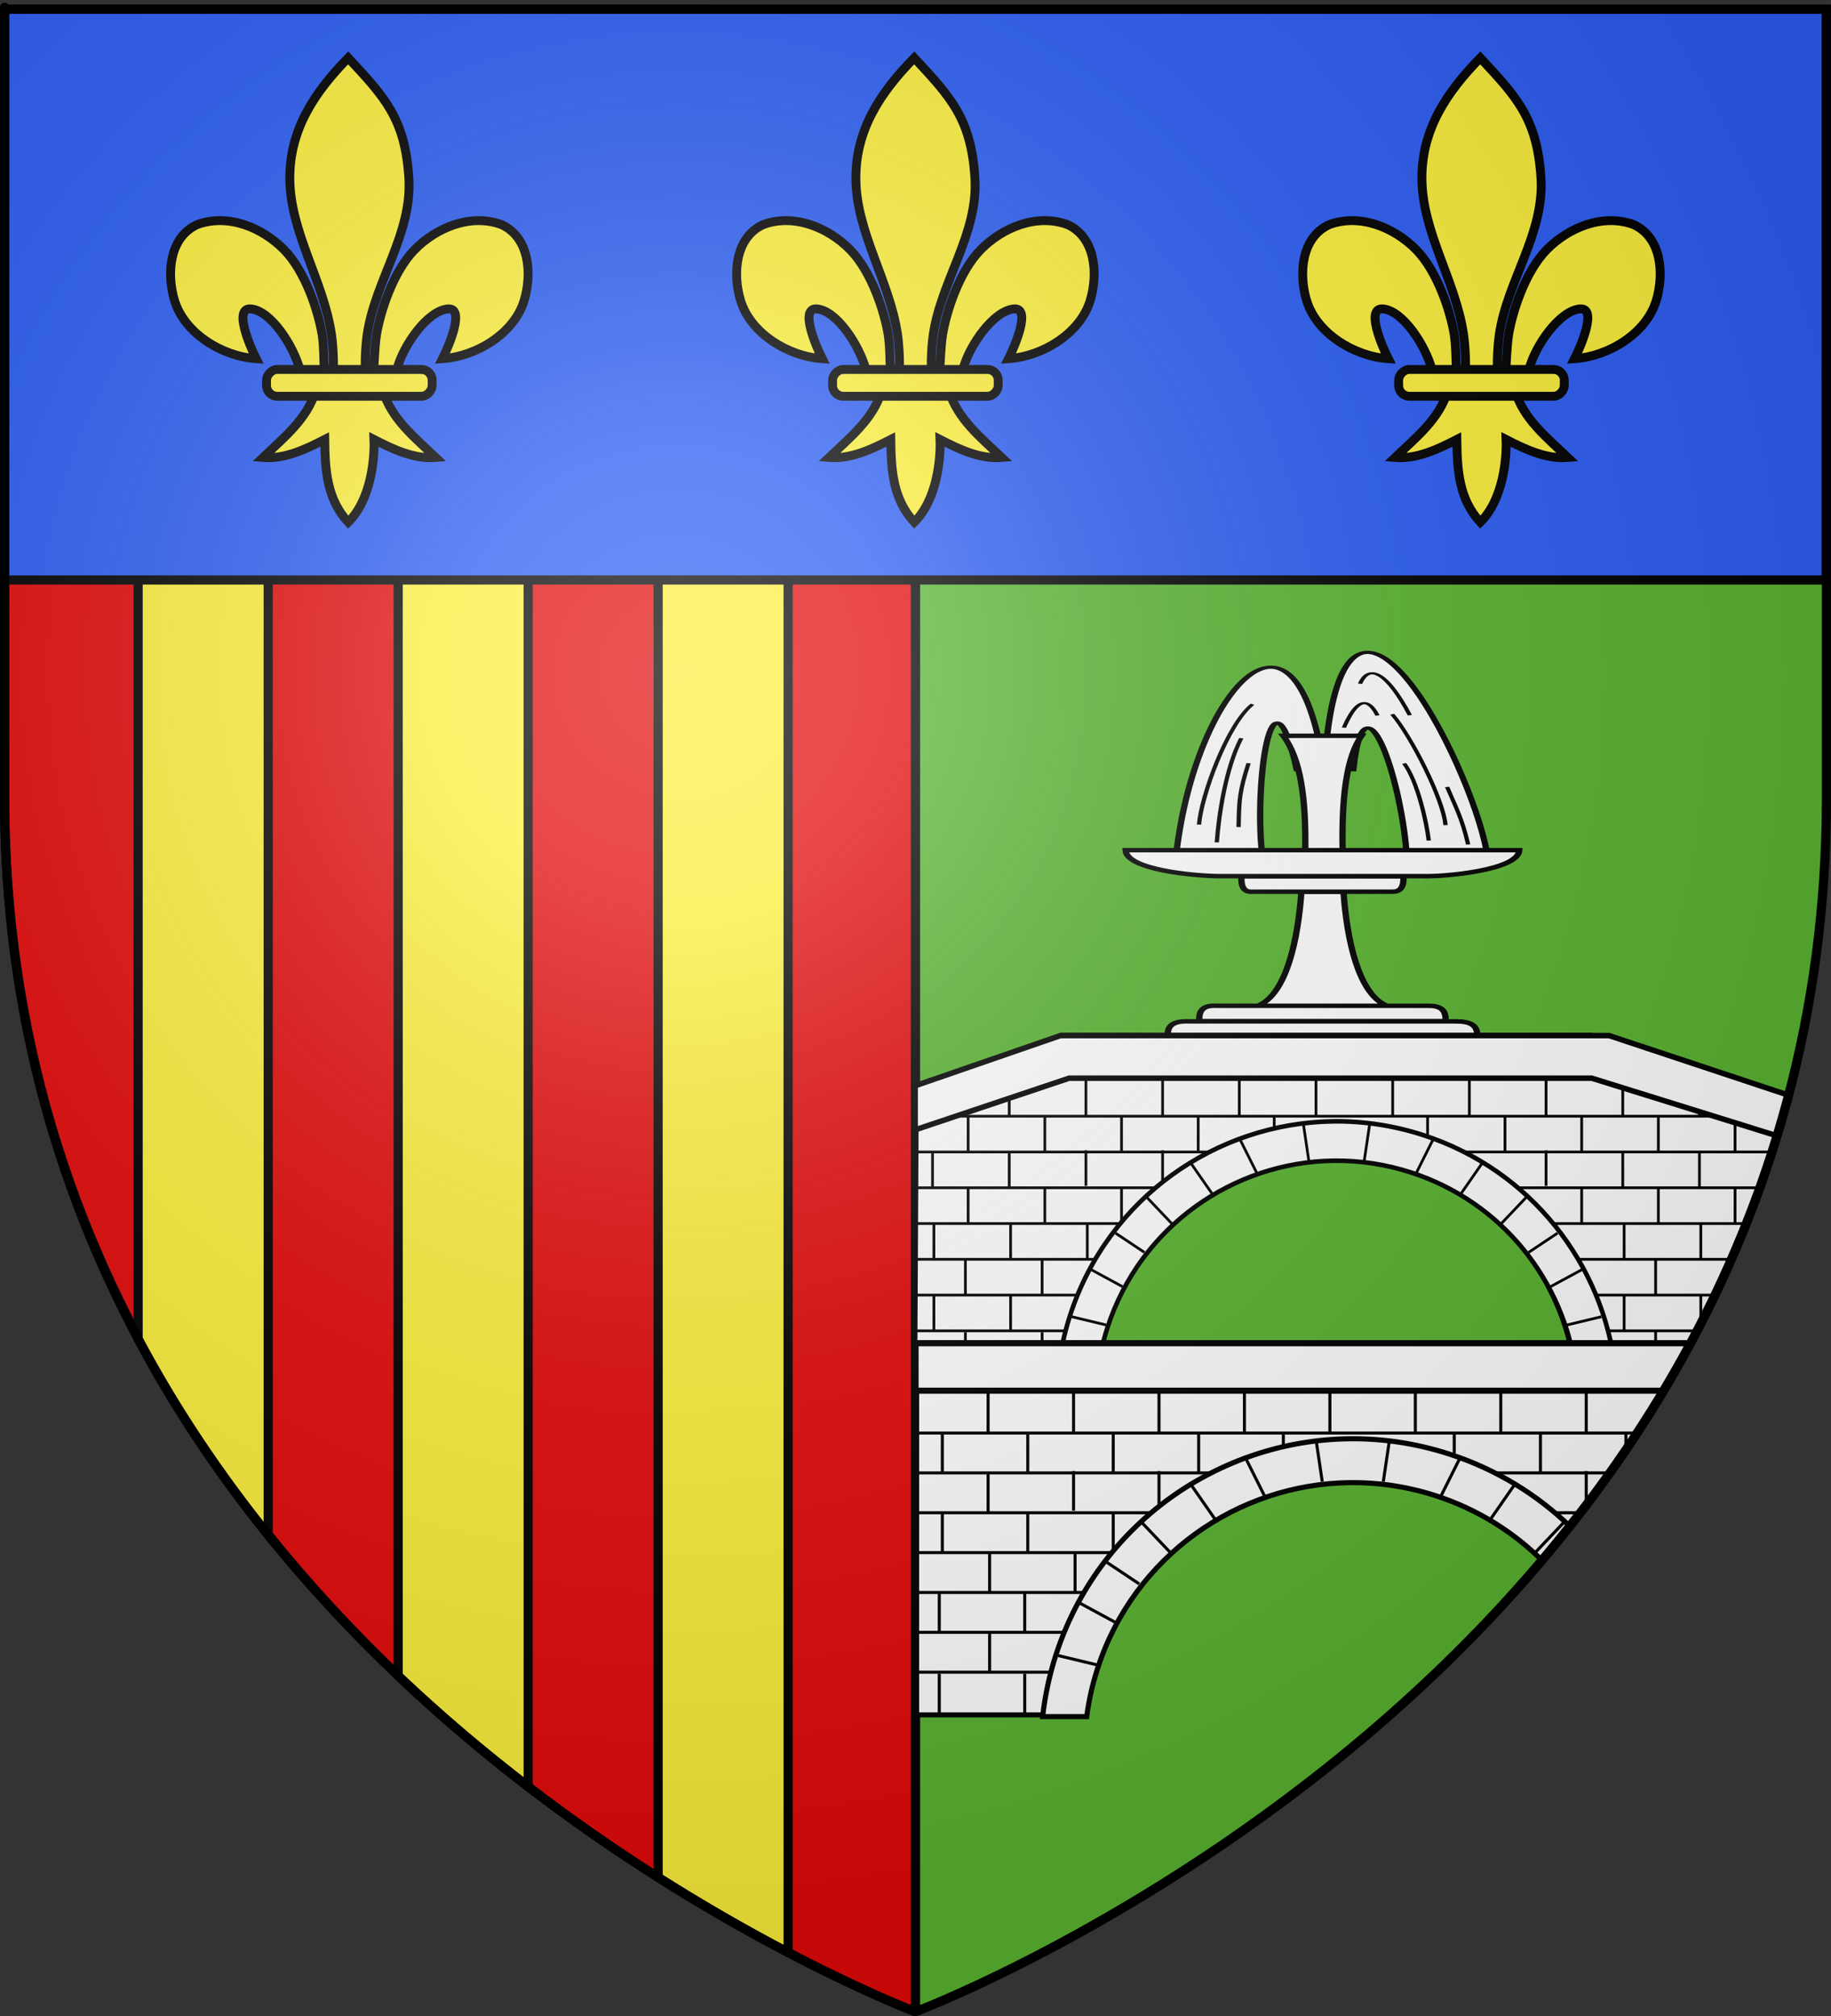
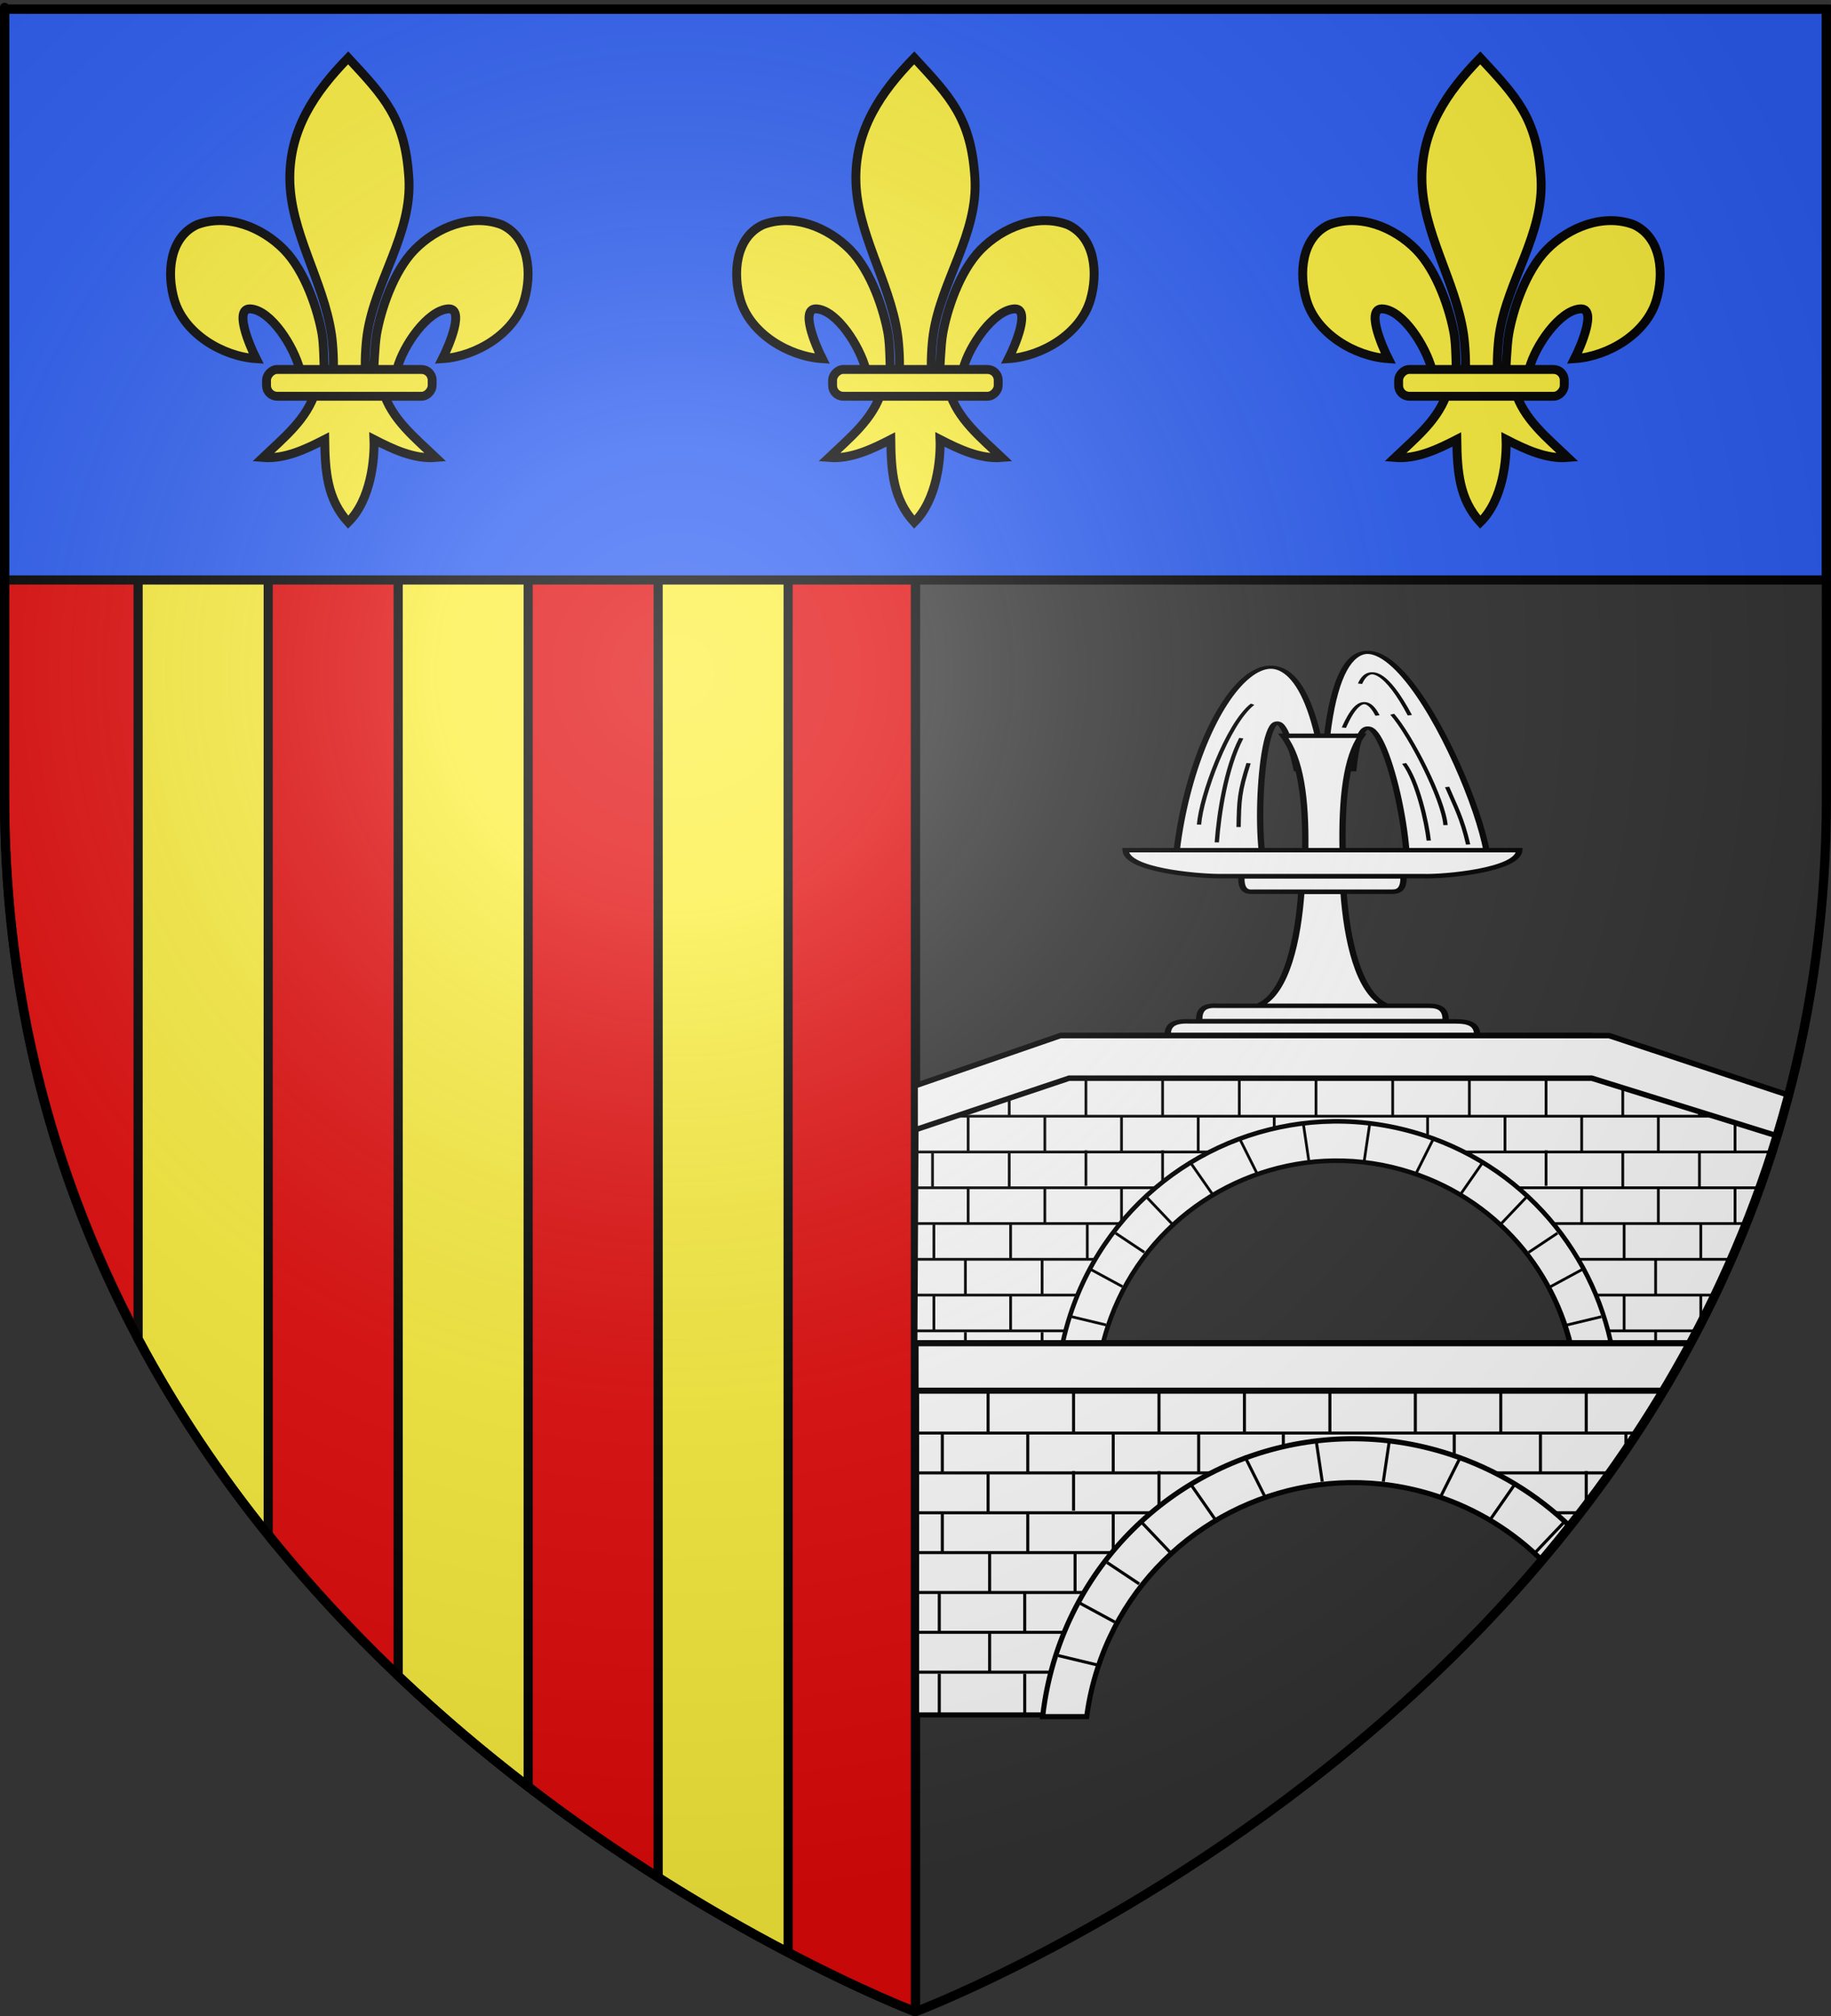
<svg xmlns="http://www.w3.org/2000/svg" xmlns:ns1="http://sodipodi.sourceforge.net/DTD/sodipodi-0.dtd" xmlns:ns2="http://www.inkscape.org/namespaces/inkscape" xmlns:xlink="http://www.w3.org/1999/xlink" height="660.824" width="600.003" version="1.0" id="svg2" ns1:version="0.32" ns2:version="0.45.1" ns1:docname="Blason ville fr Juvisy-sur-Orge (Essonne).svg" ns1:docbase="C:\Users\Jany\Documents\aaaOuiqui\Blasons\Blasons autres svg" ns2:export-filename="/Users/olivier/Desktop/Blason Rouge/Blason_Vide_3D.png" ns2:export-xdpi="144" ns2:export-ydpi="144" ns2:output_extension="org.inkscape.output.svg.inkscape">
  <rect width="100%" height="100%" fill="#333333" stroke="none" />
  <ns1:namedview ns2:window-height="814" ns2:window-width="1152" ns2:pageshadow="2" ns2:pageopacity="0.0" guidetolerance="10.0" gridtolerance="10.0" objecttolerance="10.0" borderopacity="1.0" bordercolor="#666666" pagecolor="#ffffff" id="base" showgrid="false" height="660px" ns2:zoom="0.5" ns2:cx="465.45055" ns2:cy="497.11979" ns2:window-x="-8" ns2:window-y="-8" ns2:current-layer="layer2" showguides="true" ns2:guide-bbox="true" />
  <desc id="desc4">Flag of Canton of Valais (Wallis)</desc>
  <defs id="defs6">
    <linearGradient id="linearGradient2893">
      <stop style="stop-color:white;stop-opacity:0.314;" offset="0" id="stop2895" />
      <stop id="stop2897" offset="0.19" style="stop-color:white;stop-opacity:0.251;" />
      <stop style="stop-color:#6b6b6b;stop-opacity:0.125;" offset="0.6" id="stop2901" />
      <stop style="stop-color:black;stop-opacity:0.125;" offset="1" id="stop2899" />
    </linearGradient>
    <radialGradient ns2:collect="always" xlink:href="#linearGradient2893" id="radialGradient3163" gradientUnits="userSpaceOnUse" gradientTransform="matrix(1.353,0,0,1.349,-77.629,-85.747)" cx="221.445" cy="226.331" fx="221.445" fy="226.331" r="300" />
  </defs>
  <g ns2:groupmode="layer" id="layer3" ns2:label="Fond écu" style="display:inline" transform="translate(-0.145,0.848)">
-     <path id="path2855" style="fill:#5ab532;fill-opacity:1;fill-rule:evenodd;stroke:none;stroke-width:1px;stroke-linecap:butt;stroke-linejoin:miter;stroke-opacity:1" d="M 300.147,656.976 C 300.147,656.976 598.647,544.655 598.647,259.204 C 598.647,-26.248 598.647,3.652 598.647,3.652 L 300.147,3.652 L 300.147,656.976 z " ns1:nodetypes="ccccc" />
    <path id="path14524" style="fill:none;fill-opacity:1;fill-rule:evenodd;stroke:#000000;stroke-width:3;stroke-linecap:butt;stroke-linejoin:miter;stroke-miterlimit:4;stroke-dasharray:none;stroke-opacity:1" d="M 300.147,656.976 L 300.147,0.652" ns1:nodetypes="cc" />
    <path ns1:nodetypes="ccccsssscc" d="M 300.103,657.879 L 300.103,4.448 L 1.647,4.448 L 1.647,259.999 C 1.647,416.805 91.709,521.885 172.885,584.476 C 187.712,595.908 202.242,605.846 215.872,614.472 C 231.594,624.422 246.12,632.613 258.525,639.1 C 267.461,643.773 275.296,647.58 281.685,650.546 C 291.089,654.912 297.358,657.454 299.388,658.247 L 300.103,657.879 z " style="fill:#e20909;fill-opacity:1;fill-rule:evenodd;stroke:#000000;stroke-width:3;stroke-linecap:butt;stroke-linejoin:miter;stroke-miterlimit:4;stroke-dasharray:none;stroke-opacity:1" id="path12584" />
    <path style="fill:#fcef3c;fill-opacity:1;fill-rule:evenodd;stroke:#000000;stroke-width:3;stroke-linecap:butt;stroke-linejoin:miter;stroke-miterlimit:4;stroke-dasharray:none;stroke-opacity:1;display:inline" d="M 45.406,177.328 L 45.406,437.985 C 57.893,461.453 72.403,482.798 88.031,502.222 L 88.031,177.284 L 45.406,177.328 z M 130.625,177.328 L 130.625,548.391 C 144.75,561.809 159.119,573.854 173.219,584.675 L 173.219,177.328 L 130.625,177.328 z M 215.812,177.328 L 215.812,614.442 C 231.496,624.39 246.017,632.56 258.406,639.043 L 258.406,177.328 L 215.812,177.328 z " id="path68714" ns1:nodetypes="ccccccccccccccc" />
    <g transform="matrix(0.69,0,0,0.346,231.318,130.523)" id="g8079" style="fill:#ffffff;fill-opacity:1;display:inline">
      <path style="fill:#ffffff;fill-opacity:1;stroke:#000000;stroke-width:3;stroke-miterlimit:4;stroke-dasharray:none;display:inline" d="M 264.225,426.488 C 260.897,365.744 268.401,237.522 280.797,349.467 L 307.683,349.467 C 312.727,252.203 330.044,356.085 332.865,426.488 L 370.956,426.488 C 363.381,343.407 301.5,96.123 293.808,349.467 C 280.238,161.836 232.682,278.335 223.766,426.488 L 264.225,426.488 z " id="polygon37" ns1:nodetypes="cccccccc" ns2:transform-center-y="-4.0978341" ns2:transform-center-x="-22.578821" />
      <path style="fill:#ffffff;fill-opacity:1;stroke:#000000;stroke-width:2.044;display:inline" id="path9484" d="M 326.147,296.863 C 335.021,317.023 350.429,377.525 351.464,401.87" ns1:nodetypes="cc" ns2:transform-center-x="-64.023261" ns2:transform-center-y="12.893941" />
      <path style="fill:#ffffff;fill-opacity:1;stroke:#000000;stroke-width:2.044;display:inline" id="path9486" d="M 331.809,343.441 C 338.221,360.392 342.562,399.875 343.5,416.534" ns1:nodetypes="cc" ns2:transform-center-x="-62.872386" ns2:transform-center-y="43.514951" />
      <path style="fill:#ffffff;fill-opacity:1;stroke:#000000;stroke-width:2.044;display:inline" id="path9488" d="M 352.233,365.76 C 356.244,384.558 359.317,395.281 362.205,420.243" ns1:nodetypes="cc" ns2:transform-center-x="-82.437106" ns2:transform-center-y="56.528876" />
      <path style="fill:#ffffff;fill-opacity:1;stroke:#000000;stroke-width:2.044;display:inline" id="path9490" d="M 259.841,287.378 C 247.807,306.068 235.396,375.03 234.399,401.403" ns1:nodetypes="cc" ns2:transform-center-x="27.662394" ns2:transform-center-y="7.9180258" />
      <path style="fill:#ffffff;fill-opacity:1;stroke:#000000;stroke-width:2.044;display:inline" id="path9492" d="M 254.47,319.53 C 247.04,348.172 243.836,391.872 242.838,418.245" ns1:nodetypes="cc" ns2:transform-center-x="26.127874" ns2:transform-center-y="32.414826" />
      <path style="fill:#ffffff;fill-opacity:1;stroke:#000000;stroke-width:2.044;display:inline" id="path9494" d="M 257.923,343.262 C 253.562,370.372 253.426,378.092 253.196,403.7" ns1:nodetypes="cc" ns2:transform-center-x="19.222709" ns2:transform-center-y="37.007971" />
      <path style="fill:#ffffff;fill-opacity:1;stroke:#000000;stroke-width:2.044;display:inline" id="path9496" d="M 303.19,309.578 C 307.572,289.929 313.134,274.94 319.179,298.057" ns1:nodetypes="cc" ns2:transform-center-x="-36.402451" ns2:transform-center-y="-38.510549" />
      <path style="fill:#ffffff;fill-opacity:1;stroke:#000000;stroke-width:2.044;display:inline" id="path9498" d="M 310.862,267.972 C 315.244,248.322 323.876,257.83 334.524,297.789" ns1:nodetypes="cc" ns2:transform-center-x="-47.911141" ns2:transform-center-y="-58.533833" />
    </g>
    <g transform="matrix(0.69,0,0,0.487,228.276,69.633)" id="g2340" style="fill:#ffffff;fill-opacity:1;display:inline">
      <path id="path7576" style="fill:#ffffff;fill-opacity:1;fill-rule:evenodd;stroke:#000000;stroke-width:3;stroke-linecap:butt;stroke-linejoin:miter;stroke-miterlimit:4;stroke-opacity:1" d="M 208.978,563.32 L 385.878,563.32 C 386.427,555.441 381.808,552.979 373.646,553.008 L 221.616,553.008 C 212.291,552.523 208.4,555.584 208.978,563.32 z M 223.968,552.958 L 370.885,552.958 C 371.341,545.078 367.505,542.617 360.727,542.645 L 234.465,542.645 C 226.72,542.16 223.489,545.222 223.968,552.958 z M 327.422,531.758 C 314.456,523.442 309.037,487.575 307.422,455.469 L 287.422,455.469 C 285.807,487.575 280.388,523.442 267.422,531.758 M 238.959,542.465 L 355.893,542.465 C 356.256,534.585 353.202,532.124 347.808,532.152 L 247.313,532.152 C 241.149,531.667 238.577,534.729 238.959,542.465 z M 258.946,445.058 L 335.903,445.058 C 336.142,452.937 334.132,455.399 330.582,455.37 L 264.444,455.37 C 260.388,455.855 258.695,452.794 258.946,445.058 z M 203.922,427.418 L 390.922,427.418 C 390.528,440.882 355.399,445.401 345.121,444.898 L 248.123,444.898 C 236.875,444.787 204.306,440.645 203.922,427.418 z " />
      <path style="fill:#ffffff;fill-opacity:1;stroke:#000000;stroke-width:3;stroke-miterlimit:4;stroke-dasharray:none;display:inline" d="M 289.254,427.408 C 289.624,392.65 287.039,365.807 278.851,350.455 L 315.993,350.426 C 308.804,364.742 306.498,392.262 307.016,427.408 L 289.254,427.408 z " id="polygon35" ns1:nodetypes="ccccc" ns2:transform-center-x="-21.023756" ns2:transform-center-y="51.309612" />
    </g>
    <g id="g70258" transform="translate(724,-228)" style="fill:#ffffff;fill-opacity:1;display:inline">
      <path id="path70177" d="M -424.01,675.891 L -380.35,675.891 L -377.433,675.891 L -367.696,675.891 C -367.058,671.13 -365.978,666.345 -364.442,661.614 C -350.701,619.298 -305.225,596.097 -262.909,609.838 C -232.436,619.733 -211.867,646.107 -207.879,675.891 L -174.224,675.891 C -156.234,646.097 -146.156,616.304 -137.484,586.511 L -202.233,566.391 L -376.181,566.391 L -423.506,583.34 L -424.01,675.891 z " style="fill:#ffffff;fill-opacity:1;stroke:#000000;stroke-width:1.468;stroke-miterlimit:4;stroke-dasharray:none;stroke-opacity:1" ns1:nodetypes="ccccssccccccc" />
      <path ns1:nodetypes="ccccccccc" id="rect70179" d="M -423.968,583.003 L -376.365,566.559 L -196.576,566.559 L -137.441,586.202 L -141.337,599.477 L -202.233,580.521 L -373.536,580.521 L -423.968,597.441 L -423.968,583.003 z " style="fill:#ffffff;fill-opacity:1;stroke:#000000;stroke-width:1.795;stroke-miterlimit:4;stroke-opacity:1" />
      <path style="fill:#ffffff;fill-opacity:1;stroke:#000000;stroke-width:1.502;stroke-miterlimit:4;stroke-dasharray:none;stroke-opacity:1" d="M -286.95,594.663 C -325.246,595.143 -360.69,619.731 -373.169,658.163 C -375.133,664.21 -376.416,670.312 -377.096,676.394 L -364.138,676.394 C -363.518,671.635 -362.448,666.875 -360.912,662.146 C -350.186,629.113 -319.698,607.977 -286.782,607.565 C -278.391,607.46 -269.847,608.701 -261.426,611.435 C -231.489,621.157 -211.314,647.113 -207.49,676.394 L -194.476,676.394 C -198.368,641.653 -222.044,610.673 -257.444,599.178 C -267.24,595.997 -277.188,594.54 -286.95,594.663 z " id="path70183" />
      <g transform="matrix(0.898,0,0,0.898,-71.374,168.39)" id="g70185" style="fill:#ffffff;fill-opacity:1">
        <path id="path70187" d="M -249,489 L -251,475.5" style="fill:#ffffff;fill-opacity:1;fill-rule:evenodd;stroke:#000000;stroke-width:1px;stroke-linecap:butt;stroke-linejoin:miter;stroke-opacity:1" />
        <path id="path70189" d="M -267.5,494.5 L -274.5,480.5" style="fill:#ffffff;fill-opacity:1;fill-rule:evenodd;stroke:#000000;stroke-width:1px;stroke-linecap:butt;stroke-linejoin:miter;stroke-opacity:1" />
        <path id="path70191" d="M -284,501.5 L -292,490" style="fill:#ffffff;fill-opacity:1;fill-rule:evenodd;stroke:#000000;stroke-width:1px;stroke-linecap:butt;stroke-linejoin:miter;stroke-opacity:1" />
        <path ns1:nodetypes="cc" id="path70193" d="M -299,512 L -308.5,502" style="fill:#ffffff;fill-opacity:1;fill-rule:evenodd;stroke:#000000;stroke-width:1px;stroke-linecap:butt;stroke-linejoin:miter;stroke-opacity:1" />
        <path ns1:nodetypes="cc" id="path70195" d="M -309,522.5 L -319.5,515.5" style="fill:#ffffff;fill-opacity:1;fill-rule:evenodd;stroke:#000000;stroke-width:1px;stroke-linecap:butt;stroke-linejoin:miter;stroke-opacity:1" />
        <path id="path70197" d="M -317,535 L -329,528.5" style="fill:#ffffff;fill-opacity:1;fill-rule:evenodd;stroke:#000000;stroke-width:1px;stroke-linecap:butt;stroke-linejoin:miter;stroke-opacity:1" />
        <path id="path70199" d="M -323,549 L -335.5,546" style="fill:#ffffff;fill-opacity:1;fill-rule:evenodd;stroke:#000000;stroke-width:1px;stroke-linecap:butt;stroke-linejoin:miter;stroke-opacity:1" />
      </g>
      <g id="g70201" transform="matrix(-0.898,0,0,0.898,-500.395,168.39)" style="fill:#ffffff;fill-opacity:1">
        <path style="fill:#ffffff;fill-opacity:1;fill-rule:evenodd;stroke:#000000;stroke-width:1px;stroke-linecap:butt;stroke-linejoin:miter;stroke-opacity:1" d="M -249,489 L -251,475.5" id="path70203" />
        <path style="fill:#ffffff;fill-opacity:1;fill-rule:evenodd;stroke:#000000;stroke-width:1px;stroke-linecap:butt;stroke-linejoin:miter;stroke-opacity:1" d="M -267.5,494.5 L -274.5,480.5" id="path70205" />
        <path style="fill:#ffffff;fill-opacity:1;fill-rule:evenodd;stroke:#000000;stroke-width:1px;stroke-linecap:butt;stroke-linejoin:miter;stroke-opacity:1" d="M -284,501.5 L -292,490" id="path70207" />
        <path style="fill:#ffffff;fill-opacity:1;fill-rule:evenodd;stroke:#000000;stroke-width:1px;stroke-linecap:butt;stroke-linejoin:miter;stroke-opacity:1" d="M -299,512 L -308.5,502" id="path70209" ns1:nodetypes="cc" />
        <path style="fill:#ffffff;fill-opacity:1;fill-rule:evenodd;stroke:#000000;stroke-width:1px;stroke-linecap:butt;stroke-linejoin:miter;stroke-opacity:1" d="M -309,522.5 L -319.5,515.5" id="path70211" ns1:nodetypes="cc" />
        <path style="fill:#ffffff;fill-opacity:1;fill-rule:evenodd;stroke:#000000;stroke-width:1px;stroke-linecap:butt;stroke-linejoin:miter;stroke-opacity:1" d="M -317,535 L -329,528.5" id="path70213" />
        <path style="fill:#ffffff;fill-opacity:1;fill-rule:evenodd;stroke:#000000;stroke-width:1px;stroke-linecap:butt;stroke-linejoin:miter;stroke-opacity:1" d="M -323,549 L -335.5,546" id="path70215" />
      </g>
      <path ns1:nodetypes="cccccccccccccccccccccccccccccccccccccccccccccccccccccccccccccccccccccccccccccccccccccccccccccccccccccccccccccccccccccccccccccc" id="path70217" style="fill:#ffffff;fill-opacity:1;fill-rule:evenodd;stroke:#000000;stroke-width:0.898px;stroke-linecap:butt;stroke-linejoin:miter;stroke-opacity:1" d="M -214.642,628.152 L -151.42,628.152 M -244.485,604.704 L -143.465,604.704 M -226.423,616.428 L -147.531,616.428 M -196.692,663.324 L -167.861,663.324 M -207.126,639.876 L -156.9,639.876 M -200.618,651.6 L -162.204,651.6 M -411.25,592.98 L -162.25,592.98 M -424.187,604.704 L -327.507,604.704 M -424.187,616.428 L -345.346,616.428 M -424.187,628.152 L -356.789,628.152 M -424.187,639.876 L -369.691,639.876 L -364.755,639.876 M -424.187,651.6 L -375.413,651.6 L -370.926,651.6 M -424.187,663.324 L -374.403,663.324 M -393.139,592.924 L -393.139,587 M -368.009,592.924 L -368.009,581.256 M -342.878,592.924 L -342.878,581.256 M -317.747,592.924 L -317.747,581.256 M -292.616,592.924 L -292.616,581.256 M -267.485,592.924 L -267.485,581.256 M -242.354,592.924 L -242.354,581.256 M -217.223,592.924 L -217.223,581.256 M -192.092,592.924 L -192.092,583.75 M -166.961,592.924 L -166.961,591.5 M -418.27,616.26 L -418.27,604.592 M -417.822,639.595 L -417.822,627.928 M -417.822,663.156 L -417.822,651.488 M -393.139,616.26 L -393.139,604.592 M -392.691,640.044 L -392.691,628.376 M -392.691,663.044 L -392.691,651.488 M -406.603,604.479 L -406.603,592.812 M -406.603,627.928 L -406.603,616.26 M -407.5,651.712 L -407.5,640.044 M -407.5,675.497 L -407.5,663.829 M -368.009,615.811 L -368.009,604.143 M -367.56,639.595 L -367.56,628.04 M -381.472,604.479 L -381.472,592.812 M -381.472,627.928 L -381.472,616.372 M -382.369,651.712 L -382.369,640.044 M -382.369,675.497 L -382.369,663.829 M -342.878,614.577 L -342.878,604.143 M -356.341,604.592 L -356.341,592.924 M -356.341,627.928 L -356.341,616.26 M -331.21,604.592 L -331.21,592.924 M -217.223,615.811 L -217.223,604.143 M -230.686,605.04 L -230.686,593.372 M -192.092,616.147 L -192.092,604.479 M -191.643,639.708 L -191.643,628.04 M -191.643,663.044 L -191.643,651.376 M -205.555,605.04 L -205.555,593.372 M -205.555,627.928 L -205.555,616.26 M -166.961,616.147 L -166.961,604.479 M -166.512,639.708 L -166.512,628.04 M -166.512,663.044 L -166.512,660.488 L -166.512,651.376 M -180.424,604.592 L -180.424,592.924 M -180.424,627.928 L -180.424,616.26 M -181.321,651.712 L -181.321,640.044 M -181.321,675.721 L -181.321,663.38 M -155.293,604.592 L -155.293,595.25 M -155.293,627.928 L -155.293,616.26 M -306.303,593.148 L -306.303,596.738 M -256.041,592.699 L -256.041,598.982 L -256.041,598.982" />
    </g>
    <g id="g70152" transform="translate(682.438,-4.243)" style="fill:#ffffff;fill-opacity:1;display:inline">
      <path ns1:nodetypes="ccccsscsccc" style="opacity:1;fill:#ffffff;fill-opacity:1;stroke:#000000;stroke-width:1.636;stroke-miterlimit:4;stroke-dasharray:none;stroke-opacity:1" d="M -381.917,565.439 L -344.25,565.439 L -341,565.439 L -330.152,565.439 C -329.441,560.134 -328.238,554.803 -326.527,549.532 C -311.217,502.385 -260.549,476.535 -213.402,491.845 C -199.155,496.471 -186.851,504.33 -177.04,514.346 C -166.833,502.643 -158.178,491.459 -150.746,480.589 C -142.061,467.885 -134.981,455.611 -128.066,443.439 L -381.917,443.439 L -381.917,565.439 z " id="path69690" />
      <path style="fill:#ffffff;fill-opacity:1;stroke:#000000;stroke-width:2;stroke-miterlimit:4;stroke-opacity:1" d="M -382.271,443.625 L -128.42,443.625 L -136.728,459.182 L -382.271,459.182 L -382.271,451.757 L -382.271,443.625 z " id="rect69692" ns1:nodetypes="cccccc" />
      <g id="g69741" style="fill:#ffffff;fill-opacity:1">
        <path style="opacity:1;fill:#ffffff;fill-opacity:1;stroke:#000000;stroke-width:1.673;stroke-miterlimit:4;stroke-dasharray:none;stroke-opacity:1" d="M -240.188,474.938 C -282.856,475.472 -322.346,502.868 -336.25,545.688 C -338.438,552.425 -339.867,559.223 -340.625,566 L -326.188,566 C -325.497,560.698 -324.304,555.393 -322.594,550.125 C -310.643,513.321 -276.674,489.772 -240,489.312 C -230.652,489.195 -221.131,490.579 -211.75,493.625 C -198.117,498.052 -186.301,505.501 -176.803,514.989 L -167.616,503.863 C -178.499,493.283 -191.91,484.97 -207.312,479.969 C -218.227,476.425 -229.311,474.801 -240.188,474.938 z " id="path69696" ns1:nodetypes="csccsssccsc" />
        <g id="g69716" style="fill:#ffffff;fill-opacity:1">
          <path id="path69702" d="M -249,489 L -251,475.5" style="fill:#ffffff;fill-opacity:1;fill-rule:evenodd;stroke:#000000;stroke-width:1px;stroke-linecap:butt;stroke-linejoin:miter;stroke-opacity:1" />
          <path id="path69704" d="M -267.5,494.5 L -274.5,480.5" style="fill:#ffffff;fill-opacity:1;fill-rule:evenodd;stroke:#000000;stroke-width:1px;stroke-linecap:butt;stroke-linejoin:miter;stroke-opacity:1" />
          <path id="path69706" d="M -284,501.5 L -292,490" style="fill:#ffffff;fill-opacity:1;fill-rule:evenodd;stroke:#000000;stroke-width:1px;stroke-linecap:butt;stroke-linejoin:miter;stroke-opacity:1" />
          <path ns1:nodetypes="cc" id="path69708" d="M -299,512 L -308.5,502" style="fill:#ffffff;fill-opacity:1;fill-rule:evenodd;stroke:#000000;stroke-width:1px;stroke-linecap:butt;stroke-linejoin:miter;stroke-opacity:1" />
          <path ns1:nodetypes="cc" id="path69710" d="M -309,522.5 L -319.5,515.5" style="fill:#ffffff;fill-opacity:1;fill-rule:evenodd;stroke:#000000;stroke-width:1px;stroke-linecap:butt;stroke-linejoin:miter;stroke-opacity:1" />
          <path id="path69712" d="M -317,535 L -329,528.5" style="fill:#ffffff;fill-opacity:1;fill-rule:evenodd;stroke:#000000;stroke-width:1px;stroke-linecap:butt;stroke-linejoin:miter;stroke-opacity:1" />
          <path id="path69714" d="M -323,549 L -335.5,546" style="fill:#ffffff;fill-opacity:1;fill-rule:evenodd;stroke:#000000;stroke-width:1px;stroke-linecap:butt;stroke-linejoin:miter;stroke-opacity:1" />
        </g>
        <g id="g69725" transform="matrix(-1,0,0,1,-478,0)" style="fill:#ffffff;fill-opacity:1">
          <path style="fill:#ffffff;fill-opacity:1;fill-rule:evenodd;stroke:#000000;stroke-width:1px;stroke-linecap:butt;stroke-linejoin:miter;stroke-opacity:1" d="M -249,489 L -251,475.5" id="path69727" />
          <path style="fill:#ffffff;fill-opacity:1;fill-rule:evenodd;stroke:#000000;stroke-width:1px;stroke-linecap:butt;stroke-linejoin:miter;stroke-opacity:1" d="M -267.5,494.5 L -274.5,480.5" id="path69729" />
          <path style="fill:#ffffff;fill-opacity:1;fill-rule:evenodd;stroke:#000000;stroke-width:1px;stroke-linecap:butt;stroke-linejoin:miter;stroke-opacity:1" d="M -284,501.5 L -292,490" id="path69731" />
          <path style="fill:#ffffff;fill-opacity:1;fill-rule:evenodd;stroke:#000000;stroke-width:1px;stroke-linecap:butt;stroke-linejoin:miter;stroke-opacity:1" d="M -299,512 L -308.5,502" id="path69733" ns1:nodetypes="cc" />
        </g>
      </g>
      <path d="M -192.875,486.125 L -155.466,486.125 M -172.75,499.188 L -165.012,499.188 M -382.094,473.062 L -146.451,473.062 M -382.271,486.125 L -285.375,486.125 M -382.448,499.188 L -305.25,499.188 M -382.624,512.25 L -318,512.25 M -382.448,525.312 L -332.375,525.312 L -326.875,525.312 M -382.271,538.375 L -338.75,538.375 L -333.75,538.375 M -382.448,551.438 L -337.625,551.438 M -358.5,473 L -358.5,460 M -330.5,473 L -330.5,460 M -302.5,473 L -302.5,460 M -274.5,473 L -274.5,460 M -246.5,473 L -246.5,460 M -218.5,473 L -218.5,460 M -190.5,473 L -190.5,460 M -162.5,473 L -162.5,460 M -358.5,499 L -358.5,486 M -358,525.5 L -358,512.5 M -358,551.125 L -358,538.25 M -373.5,485.875 L -373.5,472.875 M -373.5,512 L -373.5,499 M -374.5,538.5 L -374.5,525.5 M -374.5,565 L -374.5,552 M -330.5,498.5 L -330.5,485.5 M -330,525 L -330,512.125 M -345.5,485.875 L -345.5,472.875 M -345.5,512 L -345.5,499.125 M -346.5,538.5 L -346.5,525.5 M -346.5,565 L -346.5,552 M -302.5,497.125 L -302.5,485.5 M -317.5,486 L -317.5,473 M -317.5,512 L -317.5,499 M -289.5,486 L -289.5,473 M -162.5,498.5 L -162.5,495.598 L -162.5,485.5 M -177.5,486.5 L -177.5,473.5 M -149.5,478.981 L -149.5,473.5 M -261.75,473.25 L -261.75,477.25 M -205.75,472.75 L -205.75,479.75 L -205.75,479.75" style="fill:#ffffff;fill-opacity:1;fill-rule:evenodd;stroke:#000000;stroke-width:1px;stroke-linecap:butt;stroke-linejoin:miter;stroke-opacity:1" id="path69760" ns1:nodetypes="ccccccccccccccccccccccccccccccccccccccccccccccccccccccccccccccccccccccccccccccccccccccc" />
    </g>
  </g>
  <g ns2:groupmode="layer" id="layer4" ns2:label="Meubles" style="display:inline" transform="translate(-0.145,0.848)">
    <path style="fill:#2b5df2;fill-opacity:1;fill-rule:evenodd;stroke:#000000;stroke-width:3;stroke-linecap:round;stroke-linejoin:round;stroke-miterlimit:4;stroke-dashoffset:0;stroke-opacity:1;display:inline" d="M 1.645,2.152 L 598.647,2.183 L 598.647,189.236 L 1.646,189.236 L 1.645,2.152 z " id="rect11373" ns1:nodetypes="ccccc" />
    <g style="stroke:#000000;stroke-width:7.296;stroke-miterlimit:4;stroke-dasharray:none;stroke-opacity:1;display:inline" id="g18403" transform="matrix(0.241,0,0,0.241,162.27,626.318)">
      <g id="g64789">
        <g id="g64757" transform="matrix(1.656,0,0,1.656,1419.711,-1314.707)">
          <path style="fill:#fcef3c;fill-opacity:1;fill-rule:evenodd;stroke:#000000;stroke-width:7.296;stroke-linecap:butt;stroke-linejoin:miter;stroke-miterlimit:4;stroke-dasharray:none;stroke-opacity:1" d="M -48.097,-730.047 C -18.635,-698.201 -1.311,-680.639 1.716,-631.226 C 4.517,-585.498 -25.913,-547.267 -32.472,-503.038 C -33.716,-494.649 -34.783,-477.525 -33.659,-470.58 C -32.827,-465.437 -30.267,-449.725 -27.472,-469.166 C -26.897,-473.165 -26.485,-493.226 -24.722,-503.413 C -21.51,-521.974 -11.224,-554.612 6.622,-572.694 C 24.46,-590.769 52.726,-602.493 77.934,-593.038 C 100.774,-582.5 102.933,-552.738 96.434,-530.976 C 88.296,-503.72 57.193,-484.855 29.309,-483.007 C 34.835,-493.933 48.059,-525.12 33.716,-523.882 C 17.113,-522.449 -2.747,-494.201 -7.917,-474.823 C -9.864,-467.525 -9.078,-456.195 -19.503,-456.663 C -12.628,-433.435 6.777,-418.065 23.778,-401.851 C 6.056,-400.377 -11.477,-408.718 -26.941,-416.663 C -26.287,-400.738 -29.378,-367.096 -48.097,-348.726 C -65.472,-367.642 -67.053,-390.712 -67.378,-416.663 C -82.841,-408.718 -100.374,-400.377 -118.097,-401.851 C -101.096,-418.065 -81.69,-433.435 -74.816,-456.663 C -85.241,-456.195 -85.868,-466.818 -87.816,-474.116 C -92.986,-493.493 -111.432,-522.449 -128.034,-523.882 C -142.378,-525.12 -129.153,-493.933 -123.628,-483.007 C -151.512,-484.855 -182.614,-503.72 -190.753,-530.976 C -197.252,-552.738 -195.093,-582.5 -172.253,-593.038 C -147.045,-602.493 -118.779,-590.769 -100.941,-572.694 C -83.095,-554.612 -72.809,-521.974 -69.597,-503.413 C -67.834,-493.226 -68.129,-474.579 -67.554,-470.58 C -64.758,-451.139 -61.492,-465.437 -60.659,-470.58 C -59.535,-477.525 -60.603,-494.649 -61.847,-503.038 C -68.406,-547.267 -95.956,-587.053 -96.034,-631.226 C -96.104,-671.112 -76.051,-701.46 -48.097,-730.047 z " id="path64759" ns1:nodetypes="csssssscscsscccccccsscscssssssc" />
          <rect rx="8.805" style="fill:#fcef3c;fill-opacity:1;fill-rule:evenodd;stroke:#000000;stroke-width:7.296;stroke-linejoin:round;stroke-miterlimit:4;stroke-dasharray:none;stroke-opacity:1" id="rect64761" width="136" height="22" x="-20.841" y="-474.154" ry="8.805" transform="scale(-1,1)" />
        </g>
        <g id="g64763" transform="matrix(1.656,0,0,1.656,-119.624,-1314.707)">
          <path style="fill:#fcef3c;fill-opacity:1;fill-rule:evenodd;stroke:#000000;stroke-width:7.296;stroke-linecap:butt;stroke-linejoin:miter;stroke-miterlimit:4;stroke-dasharray:none;stroke-opacity:1" d="M -48.097,-730.047 C -18.635,-698.201 -1.311,-680.639 1.716,-631.226 C 4.517,-585.498 -25.913,-547.267 -32.472,-503.038 C -33.716,-494.649 -34.783,-477.525 -33.659,-470.58 C -32.827,-465.437 -30.267,-449.725 -27.472,-469.166 C -26.897,-473.165 -26.485,-493.226 -24.722,-503.413 C -21.51,-521.974 -11.224,-554.612 6.622,-572.694 C 24.46,-590.769 52.726,-602.493 77.934,-593.038 C 100.774,-582.5 102.933,-552.738 96.434,-530.976 C 88.296,-503.72 57.193,-484.855 29.309,-483.007 C 34.835,-493.933 48.059,-525.12 33.716,-523.882 C 17.113,-522.449 -2.747,-494.201 -7.917,-474.823 C -9.864,-467.525 -9.078,-456.195 -19.503,-456.663 C -12.628,-433.435 6.777,-418.065 23.778,-401.851 C 6.056,-400.377 -11.477,-408.718 -26.941,-416.663 C -26.287,-400.738 -29.378,-367.096 -48.097,-348.726 C -65.472,-367.642 -67.053,-390.712 -67.378,-416.663 C -82.841,-408.718 -100.374,-400.377 -118.097,-401.851 C -101.096,-418.065 -81.69,-433.435 -74.816,-456.663 C -85.241,-456.195 -85.868,-466.818 -87.816,-474.116 C -92.986,-493.493 -111.432,-522.449 -128.034,-523.882 C -142.378,-525.12 -129.153,-493.933 -123.628,-483.007 C -151.512,-484.855 -182.614,-503.72 -190.753,-530.976 C -197.252,-552.738 -195.093,-582.5 -172.253,-593.038 C -147.045,-602.493 -118.779,-590.769 -100.941,-572.694 C -83.095,-554.612 -72.809,-521.974 -69.597,-503.413 C -67.834,-493.226 -68.129,-474.579 -67.554,-470.58 C -64.758,-451.139 -61.492,-465.437 -60.659,-470.58 C -59.535,-477.525 -60.603,-494.649 -61.847,-503.038 C -68.406,-547.267 -95.956,-587.053 -96.034,-631.226 C -96.104,-671.112 -76.051,-701.46 -48.097,-730.047 z " id="path64765" ns1:nodetypes="csssssscscsscccccccsscscssssssc" />
          <rect rx="8.805" style="fill:#fcef3c;fill-opacity:1;fill-rule:evenodd;stroke:#000000;stroke-width:7.296;stroke-linejoin:round;stroke-miterlimit:4;stroke-dasharray:none;stroke-opacity:1" id="rect64767" width="136" height="22" x="-20.841" y="-474.154" ry="8.805" transform="scale(-1,1)" />
        </g>
        <g transform="matrix(1.656,0,0,1.656,650.044,-1314.707)" id="g64753">
          <path ns1:nodetypes="csssssscscsscccccccsscscssssssc" id="path18405" d="M -48.097,-730.047 C -18.635,-698.201 -1.311,-680.639 1.716,-631.226 C 4.517,-585.498 -25.913,-547.267 -32.472,-503.038 C -33.716,-494.649 -34.783,-477.525 -33.659,-470.58 C -32.827,-465.437 -30.267,-449.725 -27.472,-469.166 C -26.897,-473.165 -26.485,-493.226 -24.722,-503.413 C -21.51,-521.974 -11.224,-554.612 6.622,-572.694 C 24.46,-590.769 52.726,-602.493 77.934,-593.038 C 100.774,-582.5 102.933,-552.738 96.434,-530.976 C 88.296,-503.72 57.193,-484.855 29.309,-483.007 C 34.835,-493.933 48.059,-525.12 33.716,-523.882 C 17.113,-522.449 -2.747,-494.201 -7.917,-474.823 C -9.864,-467.525 -9.078,-456.195 -19.503,-456.663 C -12.628,-433.435 6.777,-418.065 23.778,-401.851 C 6.056,-400.377 -11.477,-408.718 -26.941,-416.663 C -26.287,-400.738 -29.378,-367.096 -48.097,-348.726 C -65.472,-367.642 -67.053,-390.712 -67.378,-416.663 C -82.841,-408.718 -100.374,-400.377 -118.097,-401.851 C -101.096,-418.065 -81.69,-433.435 -74.816,-456.663 C -85.241,-456.195 -85.868,-466.818 -87.816,-474.116 C -92.986,-493.493 -111.432,-522.449 -128.034,-523.882 C -142.378,-525.12 -129.153,-493.933 -123.628,-483.007 C -151.512,-484.855 -182.614,-503.72 -190.753,-530.976 C -197.252,-552.738 -195.093,-582.5 -172.253,-593.038 C -147.045,-602.493 -118.779,-590.769 -100.941,-572.694 C -83.095,-554.612 -72.809,-521.974 -69.597,-503.413 C -67.834,-493.226 -68.129,-474.579 -67.554,-470.58 C -64.758,-451.139 -61.492,-465.437 -60.659,-470.58 C -59.535,-477.525 -60.603,-494.649 -61.847,-503.038 C -68.406,-547.267 -95.956,-587.053 -96.034,-631.226 C -96.104,-671.112 -76.051,-701.46 -48.097,-730.047 z " style="fill:#fcef3c;fill-opacity:1;fill-rule:evenodd;stroke:#000000;stroke-width:7.296;stroke-linecap:butt;stroke-linejoin:miter;stroke-miterlimit:4;stroke-dasharray:none;stroke-opacity:1" />
          <rect transform="scale(-1,1)" ry="8.805" y="-474.154" x="-20.841" height="22" width="136" id="rect18407" style="fill:#fcef3c;fill-opacity:1;fill-rule:evenodd;stroke:#000000;stroke-width:7.296;stroke-linejoin:round;stroke-miterlimit:4;stroke-dasharray:none;stroke-opacity:1" rx="8.805" />
        </g>
      </g>
    </g>
  </g>
  <g ns2:groupmode="layer" id="layer2" ns2:label="Reflet final" style="display:inline" transform="translate(-0.145,0.848)" ns1:insensitive="true">
    <path ns1:nodetypes="cccccc" d="M 300,658.5 C 300,658.5 598.5,546.18 598.5,260.728 C 598.5,-24.723 598.5,2.176 598.5,2.176 L 1.5,2.176 L 1.5,260.728 C 1.5,546.18 300,658.5 300,658.5 z " style="opacity:1;fill:url(#radialGradient3163);fill-opacity:1;fill-rule:evenodd;stroke:none;stroke-width:1px;stroke-linecap:butt;stroke-linejoin:miter;stroke-opacity:1" id="path2875" ns2:export-xdpi="144" ns2:export-ydpi="144" />
  </g>
  <g ns2:groupmode="layer" id="layer1" ns2:label="Contour final" style="display:inline" transform="translate(-0.145,0.848)" ns1:insensitive="true">
    <path ns1:nodetypes="cccccc" d="M 300.147,658.476 C 300.147,658.476 1.647,546.156 1.647,260.704 C 1.647,-24.748 1.647,2.152 1.647,2.152 L 598.647,2.152 L 598.647,260.704 C 598.647,546.156 300.147,658.476 300.147,658.476 z " style="opacity:1;fill:none;fill-opacity:1;fill-rule:evenodd;stroke:#000000;stroke-width:3;stroke-linecap:butt;stroke-linejoin:miter;stroke-miterlimit:4;stroke-dasharray:none;stroke-opacity:1" id="path1411" ns2:export-xdpi="144" ns2:export-ydpi="144" />
  </g>
</svg>